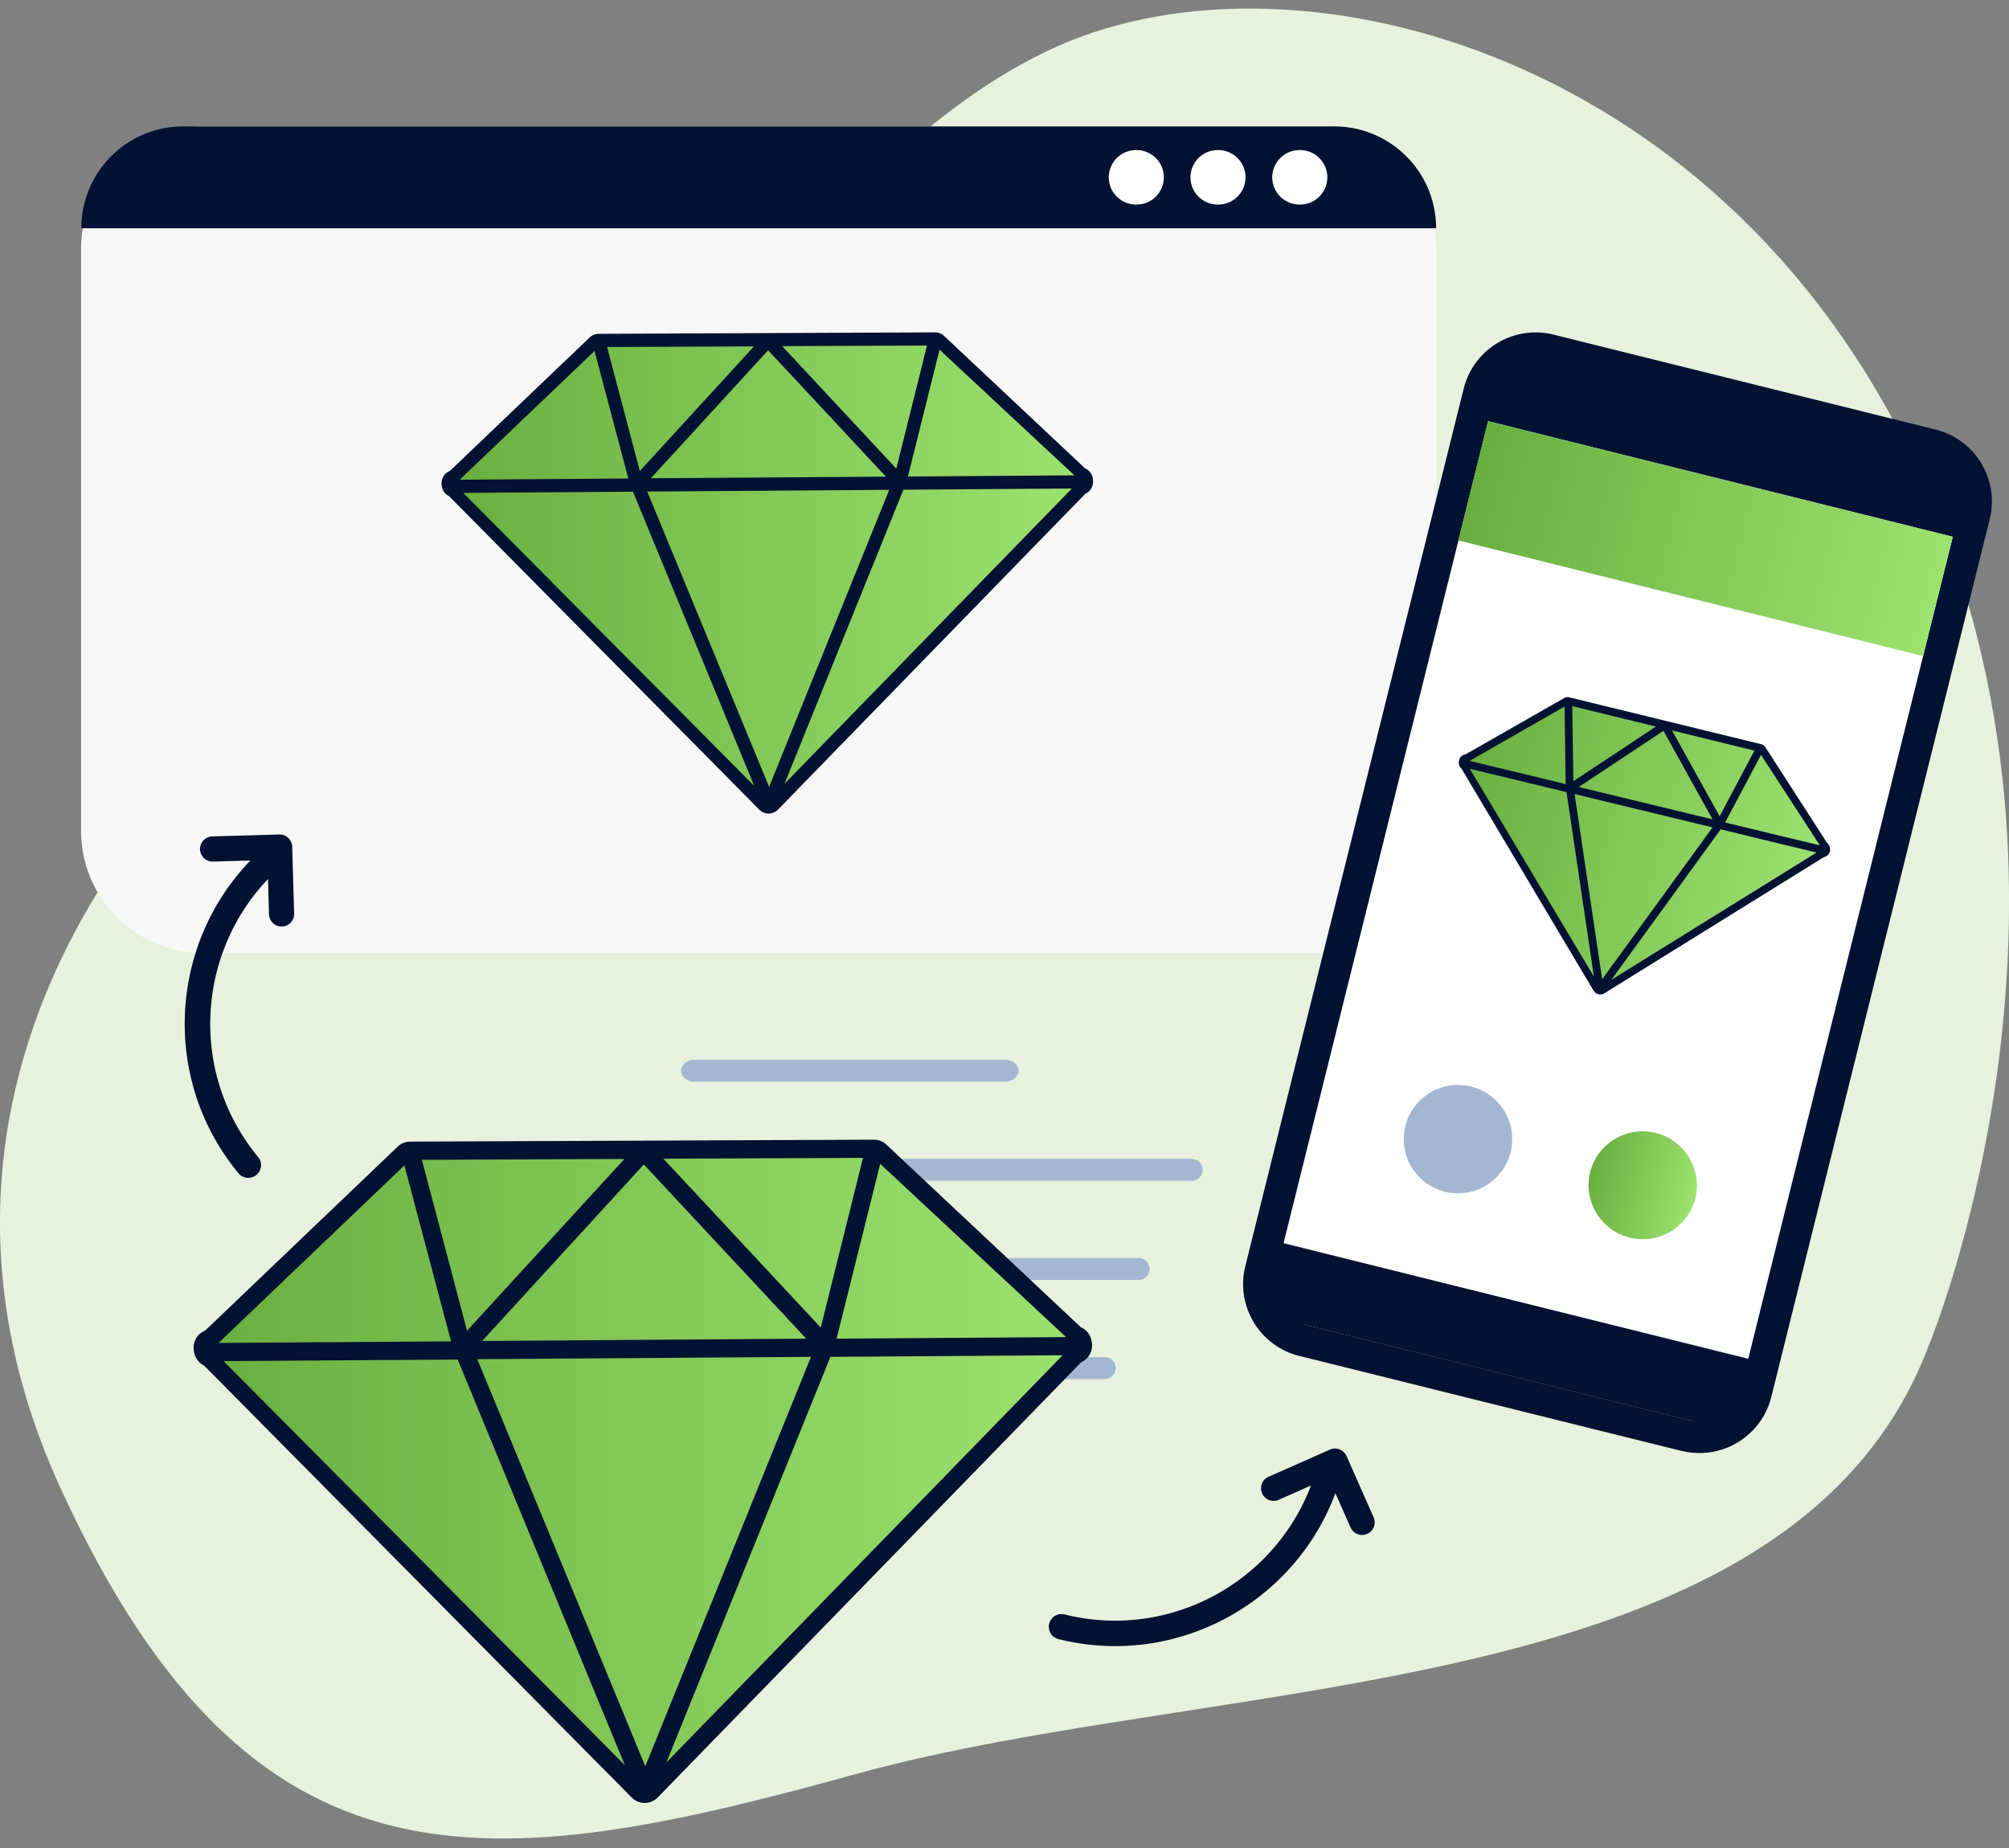
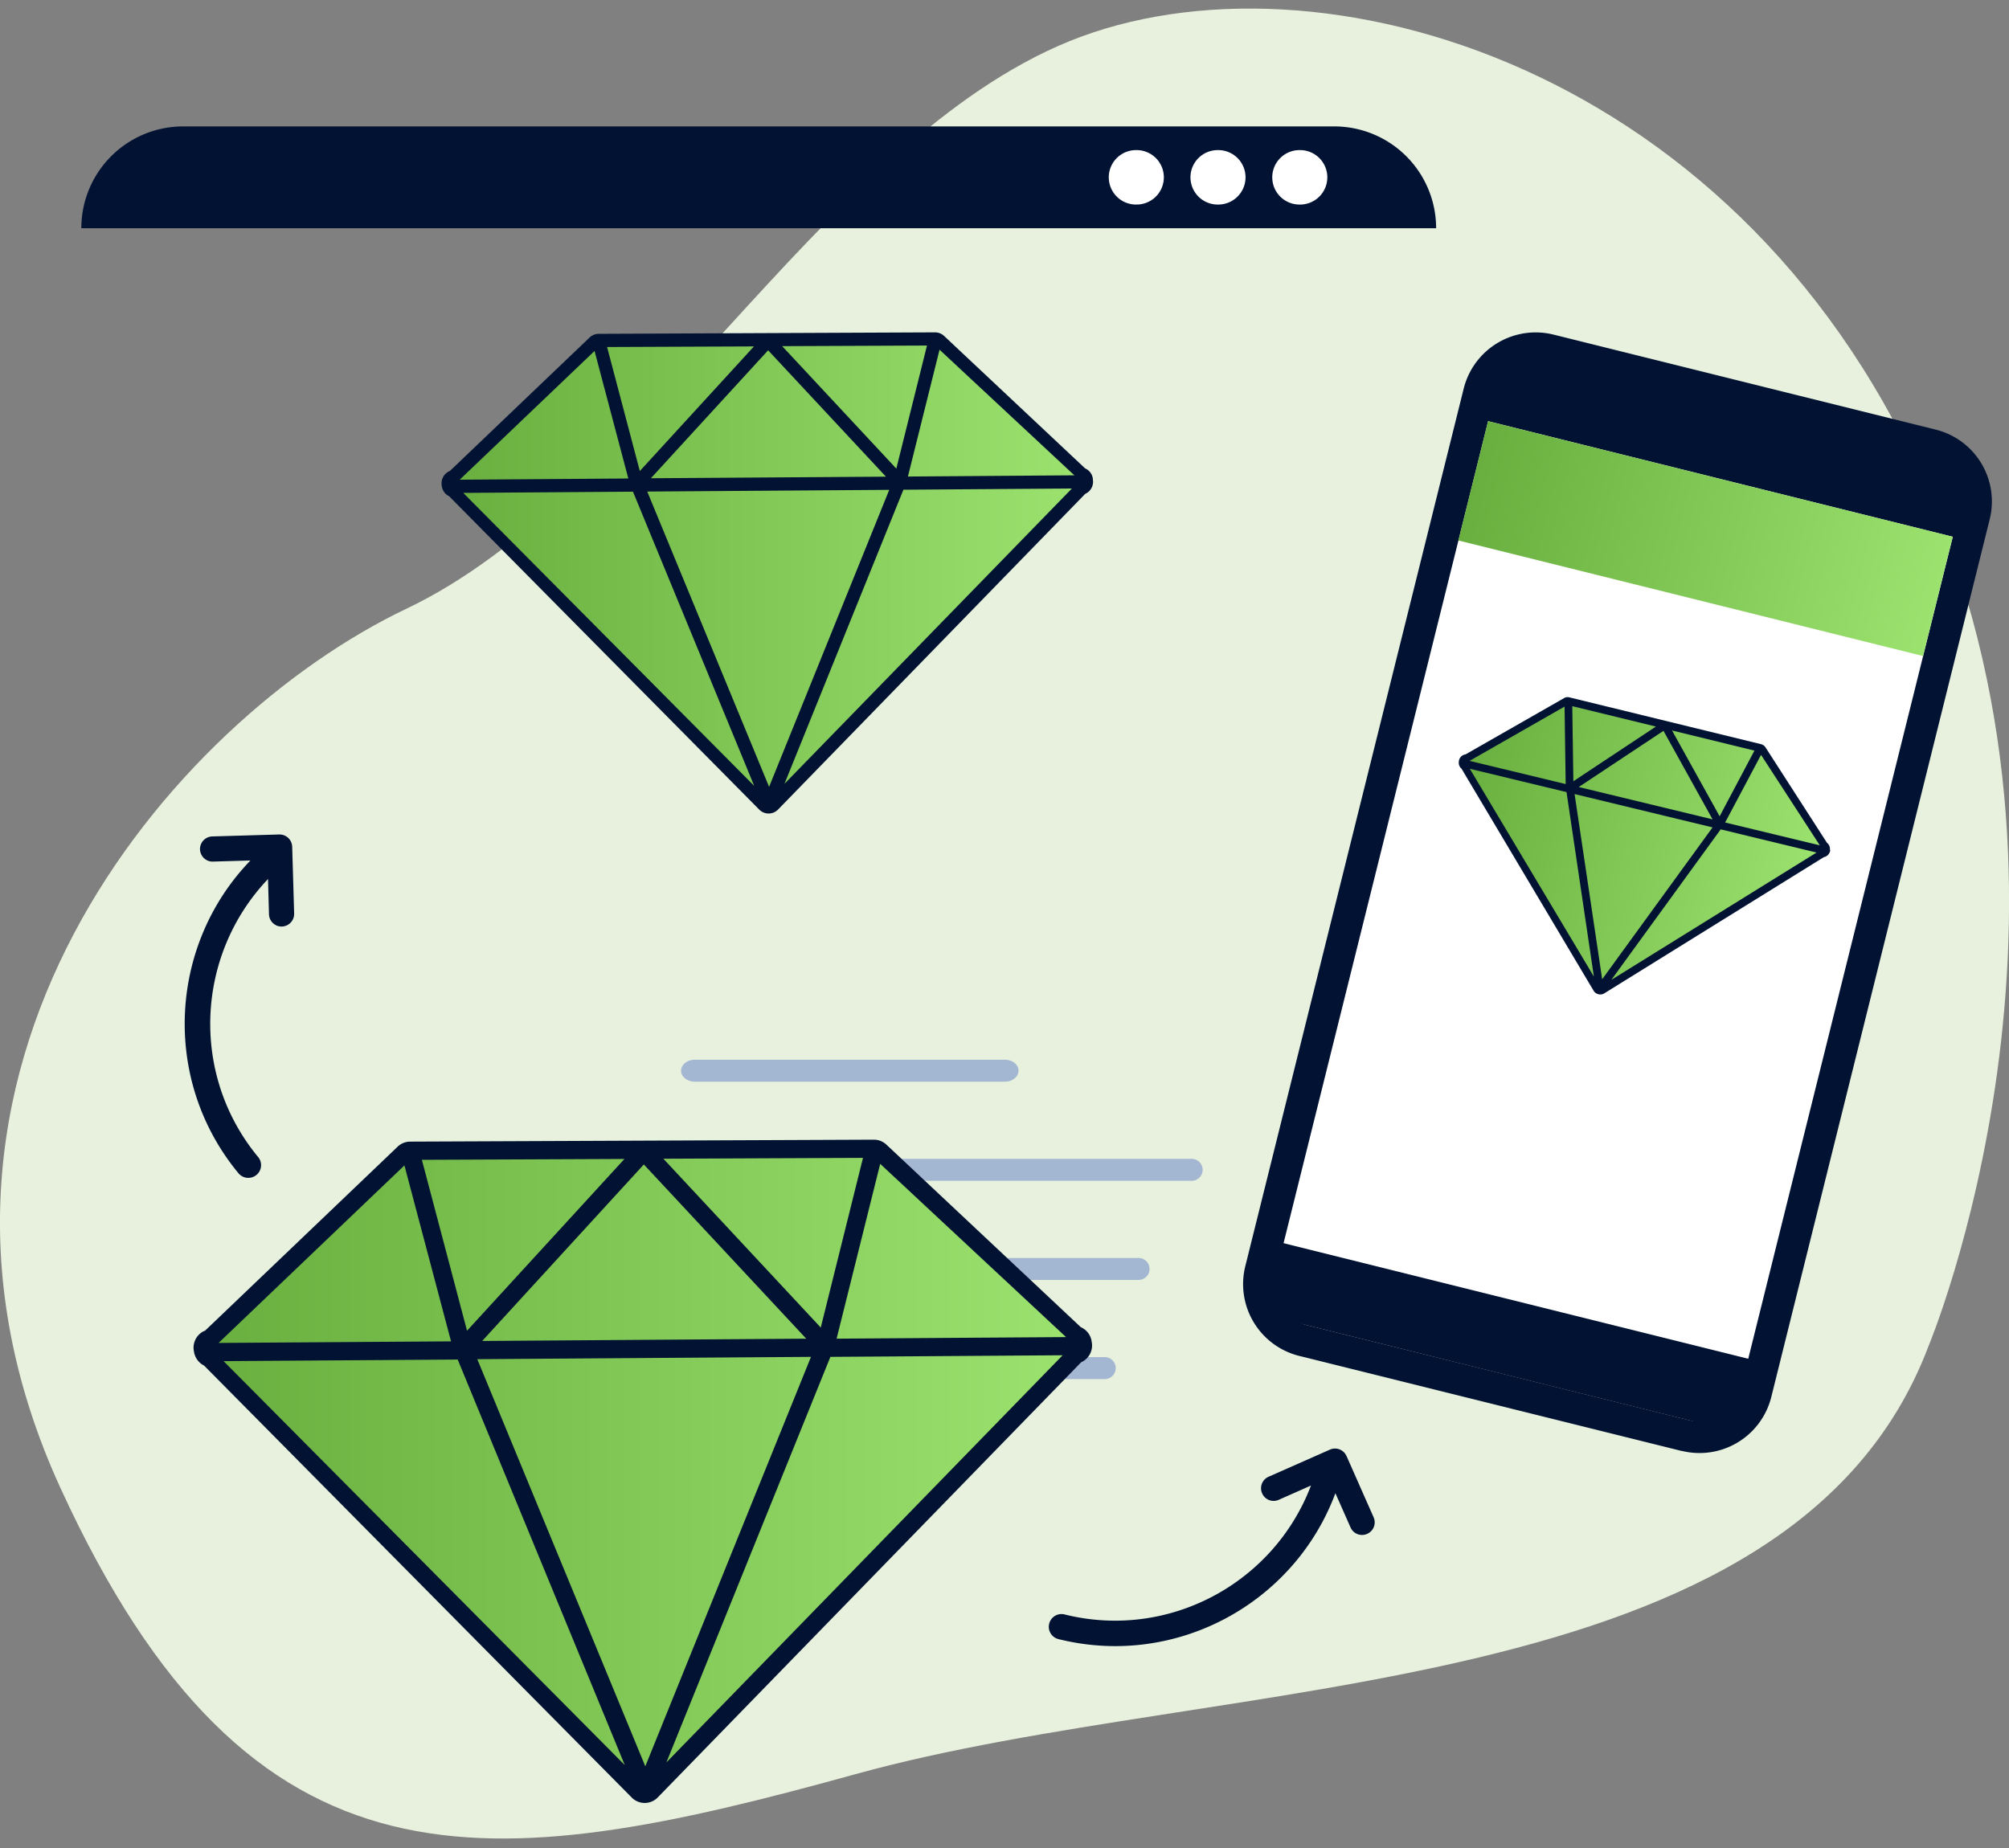
<svg xmlns="http://www.w3.org/2000/svg" width="150" height="138" fill="none">
  <rect width="100%" height="100%" fill="#808080" stroke="none" />
  <g clip-path="url(#a)">
    <path fill="#E8F1DD" d="M78.966 3.45C60.97 11.456 47.797 37.146 30.34 45.46 12.873 53.773-9.782 79.964 4.521 111.133c14.304 31.178 31.916 28.944 59.365 21.35 27.45-7.594 69.859-4.977 80.087-31.916 0 0 13.857-32.983-.437-64.762C129.252 4.025 96.952-4.553 78.966 3.45Z" />
    <g fill="#A3B7D3">
      <path d="M85.01 93.94H38.68a.82.82 0 0 0 0 1.64h46.33a.82.82 0 0 0 0-1.64Zm-2.498 7.402H71.326a.82.82 0 1 0 0 1.641h11.186a.821.821 0 0 0 0-1.641ZM65.51 86.537H43.932a.82.82 0 1 0 0 1.64H65.51a.82.82 0 1 0 0-1.64Z" />
      <path d="M88.976 86.537H64.27a.82.82 0 1 0 0 1.64h24.705a.82.82 0 1 0 0-1.64Zm-13.948-5.762H51.873c-.566 0-1.021-.364-1.021-.82 0-.447.455-.82 1.02-.82h23.156c.565 0 1.021.364 1.021.82 0 .447-.456.82-1.02.82Zm-10.685 20.567H50.24a.82.82 0 1 0 0 1.641h14.103a.821.821 0 0 0 0-1.641Z" />
    </g>
-     <path fill="#F7F7F7" d="M98.129 9.44H15.17a9.116 9.116 0 0 0-9.116 9.116V62.05a9.116 9.116 0 0 0 9.116 9.117h82.959a9.117 9.117 0 0 0 9.116-9.117V18.556a9.117 9.117 0 0 0-9.116-9.116Z" />
    <path fill="#011232" d="M99.615 9.44h-85.94a7.604 7.604 0 0 0-7.603 7.603h101.155a7.605 7.605 0 0 0-7.603-7.603h-.01Z" />
    <path fill="#fff" d="M97.025 15.274a2.033 2.033 0 1 0 0-4.065 2.033 2.033 0 0 0 0 4.066Zm-6.107 0a2.033 2.033 0 1 0 0-4.065 2.033 2.033 0 0 0 0 4.066Zm-6.098 0a2.033 2.033 0 1 0-.001-4.065 2.033 2.033 0 0 0 0 4.066Zm60.008 18.287-29.805-7.414a3.702 3.702 0 0 0-4.485 2.698L93.966 95.461a3.701 3.701 0 0 0 2.698 4.485l29.805 7.414a3.7 3.7 0 0 0 4.485-2.698l16.572-66.615a3.7 3.7 0 0 0-2.698-4.486Z" />
    <g fill="#011232">
      <path d="m125.56 108.352-28.562-7.101a5.526 5.526 0 0 1-4.02-6.692l16.309-65.546a5.537 5.537 0 0 1 6.691-4.03l28.562 7.102a5.526 5.526 0 0 1 4.02 6.691l-16.309 65.547a5.524 5.524 0 0 1-6.691 4.02v.009Zm-10.156-81.08a3.16 3.16 0 0 0-3.829 2.306L95.266 95.125a3.16 3.16 0 0 0 2.306 3.828l28.562 7.102a3.16 3.16 0 0 0 3.829-2.307l16.309-65.546a3.173 3.173 0 0 0-2.307-3.838l-28.561-7.101v.009Z" />
      <path d="m131.584 101.729-36.457-9.07-1.334 5.361 36.457 9.07 1.334-5.361Zm16.219-66.718-36.073-9.098-1.34 5.36 36.456 9.071.957-5.333Z" />
    </g>
-     <path fill="url(#b)" d="M126.576 89.507a4.047 4.047 0 1 0-7.856-1.955 4.048 4.048 0 0 0 7.856 1.955Z" />
-     <path fill="#A3B7D3" d="M112.778 86.078a4.047 4.047 0 1 0-7.854-1.955 4.047 4.047 0 0 0 7.854 1.955Z" />
    <path fill="url(#c)" d="m145.8 40.082-34.696-8.632-2.217 8.909 34.697 8.631 2.216-8.908Z" />
    <path fill="url(#d)" d="m109.178 57.082 10.237 16.756 16.802-10.43-4.722-7.511-14.404-3.583-7.913 4.768Z" />
    <path fill="#011232" d="M136.627 63.472a.588.588 0 0 0-.219-.537l-4.585-7.12a.562.562 0 0 0-.347-.246l-14.294-3.492a.521.521 0 0 0-.419.064l-7.339 4.193a.574.574 0 0 0-.501.547.57.57 0 0 0 .2.52l9.864 16.583a.58.58 0 0 0 .802.191l16.382-10.165a.6.6 0 0 0 .483-.547l-.027.01Zm-8.761-1.686-8.241 11.34-2.06-13.829 10.301 2.489Zm-10-3.008 6.336-4.203 3.664 6.61-10-2.416v.009Zm6.974-4.23 6.153 1.504-2.598 4.904-3.555-6.408Zm-7.366 3.792-.082-5.607 6.244 1.523-6.162 4.084Zm-.511.811 2.042 13.775-9.262-15.516 7.22 1.741Zm11.505 2.78 7.165 1.733-15.324 9.508 8.159-11.231v-.01Zm7.412 1.195-7.075-1.705 2.681-5.05 4.394 6.764v-.009ZM116.817 52.77l.082 5.78-7.174-1.732 7.083-4.048h.009ZM20.84 62.315l-4.995.146a.944.944 0 0 0-.912.966c.018.52.456.93.966.912l2.799-.082c-6.108 6.335-6.637 16.409-.893 23.356a.953.953 0 0 0 1.34.127.945.945 0 0 0 .127-1.34c-5.096-6.163-4.65-15.097.739-20.758l.073 2.635c.018.52.455.93.966.912a.944.944 0 0 0 .912-.967l-.146-4.996a.944.944 0 0 0-.967-.911h-.009Zm79.696 46.411 2.023 4.576a.935.935 0 0 1-.483 1.24.935.935 0 0 1-1.24-.483l-1.13-2.553c-3.072 8.251-11.933 13.073-20.676 10.895a.946.946 0 0 1-.693-1.149.945.945 0 0 1 1.149-.693c7.758 1.933 15.625-2.325 18.397-9.627l-2.407 1.067a.935.935 0 0 1-1.24-.483.935.935 0 0 1 .483-1.24l4.577-2.024a.935.935 0 0 1 1.24.483v-.009Z" />
    <path fill="url(#e)" d="m15.207 101.196 32.883 32.436 32.435-33.357-15.032-14.458H30.559l-15.352 15.379Z" />
    <path fill="#011232" d="M81.51 100.202a1.365 1.365 0 0 0-.812-1.094L66.176 85.47a1.357 1.357 0 0 0-.93-.364l-34.623.145a1.35 1.35 0 0 0-.93.374L15.316 99.364c-.62.236-.966.911-.839 1.531.055.447.329.866.757 1.076l31.935 32.262a1.359 1.359 0 0 0 1.932 0l31.625-32.508a1.37 1.37 0 0 0 .784-1.523Zm-20.959 1.122L48.181 131.9l-12.545-30.403 24.924-.173h-.009Zm-24.55-1.186 12.07-13.182 12.125 13.01-24.204.172h.01Zm13.529-13.61 14.905-.064-3.154 12.672L49.53 86.528ZM34.87 99.373 31.499 86.61l15.124-.064L34.87 99.373Zm-.701 2.142 12.48 30.294-29.956-30.166 17.476-.119v-.009ZM62 101.324l17.34-.119-29.583 30.403L62 101.324Zm17.594-1.477-17.13.118 3.255-13.054 13.875 12.936Zm-49.4-12.827 3.482 13.146-17.357.118L30.203 87.02h-.009Z" />
    <path fill="url(#f)" d="M33.512 36.48 57.36 60.007l23.53-24.185L69.976 25.33H44.643L33.512 36.48Z" />
    <path fill="#011232" d="M81.6 35.768a.98.98 0 0 0-.583-.793l-10.53-9.891a.983.983 0 0 0-.674-.265l-25.115.11c-.256 0-.493.1-.675.273l-10.429 9.964a.997.997 0 0 0-.61 1.113.974.974 0 0 0 .546.774l23.156 23.402a.985.985 0 0 0 1.404 0L81.026 36.88a.987.987 0 0 0 .565-1.103l.01-.009Zm-15.206.811-8.97 22.18-9.098-22.052 18.078-.128h-.01Zm-17.804-.857 8.761-9.563 8.797 9.436-17.548.118-.01.01Zm9.81-9.873 10.812-.045-2.289 9.19-8.523-9.145Zm-10.63 9.317-2.443-9.253 10.967-.045-8.524 9.308v-.01Zm-.51 1.55 9.052 21.97-21.724-21.879 12.671-.09Zm20.192-.146 12.58-.09-21.46 22.052 8.88-21.962Zm12.763-1.075-12.426.09 2.361-9.471 10.065 9.38Zm-35.827-9.3 2.525 9.537-12.59.09 10.074-9.617-.01-.01Z" />
  </g>
  <defs>
    <linearGradient id="b" x1="118.72" x2="126.576" y1="87.552" y2="89.507" gradientUnits="userSpaceOnUse">
      <stop stop-color="#69AF3F" />
      <stop offset="1" stop-color="#9CE26F" />
    </linearGradient>
    <linearGradient id="c" x1="109.985" x2="144.691" y1="35.907" y2="44.541" gradientUnits="userSpaceOnUse">
      <stop stop-color="#69AF3F" />
      <stop offset="1" stop-color="#9CE26F" />
    </linearGradient>
    <linearGradient id="d" x1="108.304" x2="135.251" y1="60.589" y2="67.293" gradientUnits="userSpaceOnUse">
      <stop stop-color="#69AF3F" />
      <stop offset="1" stop-color="#9CE26F" />
    </linearGradient>
    <linearGradient id="e" x1="15.207" x2="80.525" y1="109.729" y2="109.729" gradientUnits="userSpaceOnUse">
      <stop stop-color="#69AF3F" />
      <stop offset="1" stop-color="#9CE26F" />
    </linearGradient>
    <linearGradient id="f" x1="33.512" x2="80.889" y1="42.669" y2="42.669" gradientUnits="userSpaceOnUse">
      <stop stop-color="#69AF3F" />
      <stop offset="1" stop-color="#9CE26F" />
    </linearGradient>
    <clipPath id="a">
      <path fill="#fff" d="M0 .643h150v136.654H0z" />
    </clipPath>
  </defs>
</svg>